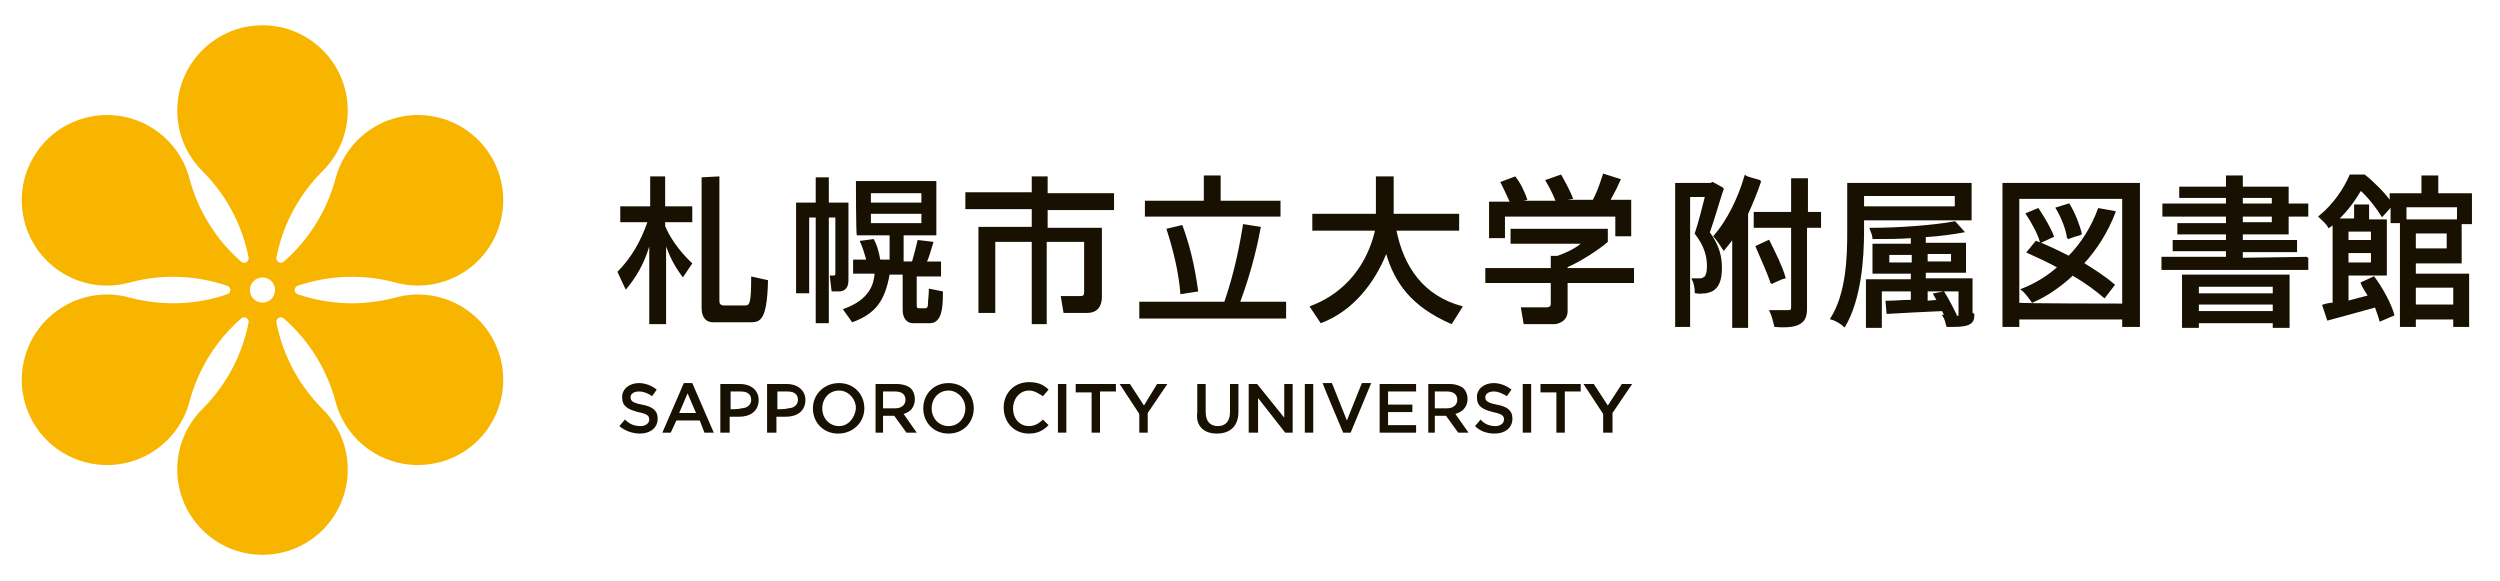
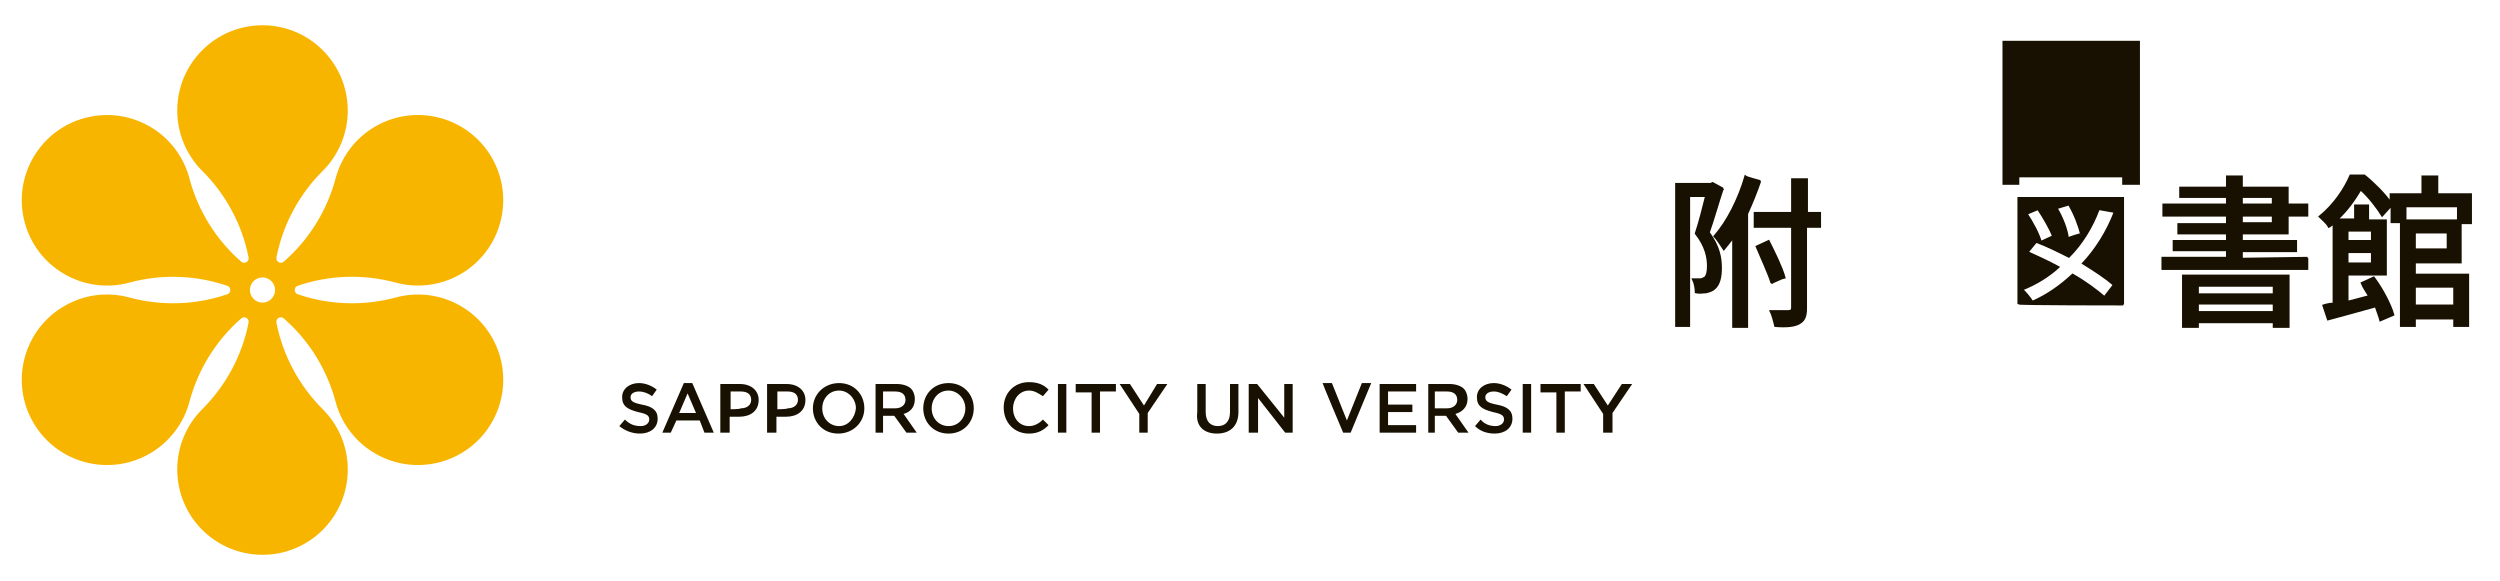
<svg xmlns="http://www.w3.org/2000/svg" id="_文字" width="267.324" height="62.124" viewBox="0 0 267.324 62.124">
  <defs>
    <style>.cls-1{fill-rule:evenodd;}.cls-1,.cls-2,.cls-3{stroke-width:0px;}.cls-1,.cls-3,.cls-4{fill:#181000;}.cls-2{fill:#f8b500;}.cls-4{stroke:#181000;stroke-width:.2px;}</style>
  </defs>
  <path class="cls-1" d="m68.424,46.362c1.1,0,1.9-.6,1.9-1.6h0c0-.9-.6-1.3-1.7-1.5-1-.2-1.2-.4-1.2-.8h0c0-.3.3-.6.9-.6.5,0,1,.2,1.4.5l.5-.7c-.5-.4-1.2-.7-1.9-.7-1,0-1.8.6-1.8,1.5h0c0,1,.6,1.3,1.7,1.6,1,.2,1.2.4,1.2.8h0c0,.4-.4.7-.9.7-.7,0-1.2-.2-1.7-.7l-.6.7c.6.5,1.4.8,2.2.8Zm2.4-.1h.9l.6-1.3h2.5l.5,1.3h1l-2.3-5.3h-.9l-2.3,5.3h0Zm1.8-2.1l.9-2.1.9,2.1s-1.8,0-1.8,0Zm4.5,2.1h.9v-1.7h1c1.2,0,2.1-.6,2.1-1.8h0c0-1-.8-1.7-2-1.7h-2.1v5.2h.1Zm1-2.5v-1.9h1.1c.7,0,1.1.3,1.1.9h0c0,.5-.4.9-1.1.9-.1.1-1.1.1-1.1.1Zm4,2.5h.9v-1.7h1c1.2,0,2.1-.6,2.1-1.8h0c0-1-.8-1.7-2-1.7h-2.1v5.2h.1Zm1-2.5v-1.9h1.1c.7,0,1.1.3,1.1.9h0c0,.5-.4.9-1.1.9-.1.1-1.1.1-1.1.1Zm6.5,2.6c1.6,0,2.8-1.2,2.8-2.7h0c0-1.5-1.1-2.7-2.7-2.7s-2.8,1.2-2.8,2.7h0c0,1.5,1.1,2.7,2.7,2.7Zm.1-.8c-1,0-1.8-.8-1.8-1.9h0c0-1,.7-1.9,1.8-1.9,1,0,1.8.9,1.8,1.9h0c-.1,1-.8,1.9-1.8,1.9Zm3.8.7h.9v-1.8h1.2l1.3,1.8h1.1l-1.4-2c.7-.2,1.2-.7,1.2-1.6h0c0-.5-.2-.9-.4-1.1-.3-.3-.9-.5-1.5-.5h-2.3v5.2h-.1Zm.9-2.6v-1.8h1.3c.7,0,1.1.3,1.1.9h0c0,.5-.4.9-1.1.9h-1.3Zm7,2.7c1.6,0,2.7-1.2,2.7-2.7h0c0-1.5-1.1-2.7-2.7-2.7s-2.7,1.2-2.7,2.7h0c0,1.5,1.1,2.7,2.7,2.7Zm0-.8c-1,0-1.8-.8-1.8-1.9h0c0-1,.7-1.9,1.8-1.9,1,0,1.8.9,1.8,1.9h0c0,1-.7,1.9-1.8,1.9h0Zm8.6.8c1,0,1.6-.4,2.1-.9l-.6-.6c-.4.4-.9.7-1.5.7-1,0-1.7-.8-1.7-1.9h0c0-1,.7-1.9,1.7-1.9.6,0,1,.3,1.5.6l.6-.7c-.5-.5-1.1-.8-2.1-.8-1.6,0-2.7,1.2-2.7,2.7h0c0,1.6,1.1,2.8,2.7,2.8Z" />
  <path class="cls-3" d="m113.124,41.062h.9v5.2h-.9v-5.2Z" />
  <path class="cls-1" d="m116.724,46.262h.9v-4.4h1.7v-.8h-4.3v.9h1.7c0-.1,0,4.3,0,4.3Zm5.1,0h.9v-2.1l2.1-3.1h-1.1l-1.4,2.3-1.5-2.3h-1.1l2.1,3.2c0-.1,0,2,0,2Zm8.3.1c1.4,0,2.3-.8,2.3-2.3v-3h-.9v3c0,1-.5,1.5-1.3,1.5s-1.3-.5-1.3-1.5v-3h-.9v3c-.2,1.5.7,2.3,2.1,2.3Zm3.5-.1h.9v-3.7l2.9,3.7h.8v-5.2h-.9v3.6l-2.9-3.6h-.9v5.2h.1Z" />
-   <path class="cls-3" d="m139.524,41.062h.9v5.2h-.9v-5.2Z" />
  <path class="cls-1" d="m143.624,46.262h.8l2.2-5.3h-1l-1.6,4-1.6-4h-1c0,.1,2.2,5.3,2.2,5.3Zm3.9,0h3.9v-.8h-3v-1.4h2.6v-.8h-2.6v-1.4h3v-.8h-3.9v5.2Zm5,0h.9v-1.8h1.2l1.3,1.8h1.1l-1.4-2c.7-.2,1.3-.7,1.3-1.6h0c0-.5-.2-.9-.4-1.1-.3-.3-.9-.5-1.5-.5h-2.3v5.2h-.2Zm.9-2.6v-1.8h1.3c.7,0,1.1.3,1.1.9h0c0,.5-.4.9-1.1.9.1,0-1.3,0-1.3,0Zm6.4,2.7c1.1,0,1.9-.6,1.9-1.6h0c0-.9-.6-1.3-1.7-1.5-1-.2-1.2-.4-1.2-.8h0c0-.3.3-.6.9-.6.5,0,.9.2,1.4.5l.5-.7c-.5-.4-1.2-.7-1.9-.7-1,0-1.8.6-1.8,1.5h0c0,1,.6,1.3,1.7,1.6,1,.2,1.2.4,1.2.8h0c0,.4-.4.7-.9.7-.6,0-1.2-.2-1.6-.7l-.6.7c.5.5,1.2.8,2.1.8Z" />
  <path class="cls-3" d="m162.824,41.062h.9v5.2h-.9v-5.2Z" />
  <path class="cls-1" d="m166.424,46.262h.9v-4.4h1.7v-.8h-4.3v.9h1.7s0,4.3,0,4.3Zm5.1,0h.9v-2.1l2.1-3.1h-1.1l-1.5,2.3-1.5-2.3h-1.1l2.1,3.2v2h.1Z" />
-   <path class="cls-3" d="m66.024,29.062c1.5-1.5,2.5-3.3,3.2-5.3h-2.9v-1.7h3.2v-3.2h1.6v3.2h2.9v1.7h-2.9v.4c.4,1,1.3,2.5,2.9,4l-1,1.5c-.9-1.2-1.3-2-1.8-3.3h0v8.3h-1.8v-8.3h0c-.6,2-1.5,3.4-2.5,4.6,0,.1-.9-1.9-.9-1.9Zm10.9-10.2v13.3c0,.3.1.5.5.5h2.2c.5,0,.7,0,.7-3.1l1.8.4c-.1,4.5-.9,4.5-2,4.5h-3.9c-.6,0-1.2-.4-1.2-1.5v-14l1.9-.1h0Zm10.3.1h1.4v2.7h2.1v8.3c0,1.1-.7,1.2-1,1.2h-.8l-.2-1.7h.4c.2,0,.2-.1.2-.2v-6h-.7v11.3h-1.4v-11.3h-.7v8.1h-1.4v-9.7h2.1v-2.7Zm4.3.4h8.6v5.8h-3.5v2.8h.9c.2-.7.4-1.4.6-2.3l1.7.2c-.4,1.3-.5,1.7-.7,2.1h1.5v1.6h-2.6v3.1c0,.3.1.3.3.3h.6c.3,0,.3-.3.3-.5,0-.3.1-.9.1-1.6l1.5.3c0,1.4,0,3.4-1.4,3.4h-1.8c-.7,0-1.1-.6-1.1-1.4v-3.8h-1.4c-.5,2.8-1.5,4.2-4,5.1l-1-1.4c2.9-1,3.3-2.7,3.4-3.8h-2.3v-1.5h1.4c-.2-.7-.4-1.4-.7-2l1.5-.2c.4.7.6,1.6.7,2.2h1v-2.6h-3.5c-.1,0-.1-5.8-.1-5.8Zm1.6,1.3v1h5.4v-1h-5.4Zm0,2.2v1h5.4v-1h-5.4Zm17.2-4h1.7v1.8h7.1v1.8h-7.1v1.9h5.8v7.3c0,.4,0,1.8-1.6,1.8h-2.5l-.3-1.8h2.1c.4,0,.4-.2.4-.5v-5.3h-4v8.8h-1.6v-8.8h-3.9v7.6h-1.8v-9.2h5.7v-1.9h-7.1v-1.8h7.1v-1.7Zm11.5,13.4h9.1c1.2-3.5,1.7-6.5,2-8.3l1.9.3c-.3,1.6-.9,4.5-2.2,8h4.9v1.8h-15.7v-1.8Zm6.9-13.5h1.8v2.7h6.4v1.7h-14.5v-1.7h6.3s0-2.7,0-2.7Zm-2.3,5.3c.7,1.9,1.3,4.1,1.7,7.1l-1.9.3c-.2-2.5-.8-4.8-1.5-7l1.7-.4Zm13.6,8.7c4.9-1.8,6.5-5.9,7-8.1h-6.7v-1.8h6.8v-4h1.9v4h7v1.8h-6.7c.8,3.9,2.9,7,7.1,8.1l-1.2,1.9c-4.4-1.9-6.1-4.5-7-7.5h0c-1.2,3-3.5,6.1-7,7.4,0,0-1.2-1.8-1.2-1.8Zm31.9-8.3v1.4c-.9.8-2.9,2.1-4.3,2.7v.1h7.1v1.6h-7.1v3c0,1.2-1.2,1.4-1.4,1.4h-3.3l-.3-1.8h2.7c.5,0,.5-.2.5-.5v-2.1h-7v-1.6h7v-1.3h.7c.6-.2,1.8-.7,2.5-1.3h-7.5v-1.6h10.4Zm-10.5-2.9c-.4-.9-.8-1.7-1-2.1l1.6-.6c.5.6,1,1.6,1.3,2.5l-.4.1h3.4c-.4-1-.7-1.5-1.1-2.2l1.7-.6c.3.5,1,1.8,1.3,2.6l-.6.1h2.7c.2-.4.5-.9,1.1-2.8l1.9.6c-.4.9-.6,1.3-1.1,2.2h2.2v3.9h-1.7v-2.1h-11.8v2.3h-1.7v-3.9h2.2Z" />
  <path class="cls-4" d="m184.224,20.162c-.5,1.5-1,3.3-1.5,4.7,1.1,1.5,1.3,2.7,1.3,3.8,0,1-.2,1.8-.7,2.2-.2.2-.5.3-.9.4-.3,0-.7.1-1.1,0,0-.4-.1-1-.3-1.4h.8c.2,0,.3-.1.5-.2.2-.2.3-.6.3-1.2,0-.9-.2-2.1-1.3-3.5.4-1.2.8-2.8,1.1-4h-1.8v13.9h-1.4v-15.2h3.7l.2-.1,1.1.6h0Zm4-.8c-.4,1.2-.9,2.4-1.4,3.5v12.1h-1.5v-9.6c-.3.5-.7.9-1,1.3-.2-.3-.7-1.1-1-1.4,1.4-1.6,2.6-4,3.3-6.4.1.1,1.6.5,1.6.5Zm6.3,4.9h-1.4v8.7c0,.9-.2,1.3-.7,1.6-.5.3-1.3.4-2.6.3-.1-.4-.3-1.2-.5-1.6h1.9c.3,0,.4-.1.4-.4v-8.6h-4v-1.5h4v-3.6h1.6v3.6h1.4v1.5h-.1Zm-5.1,6c-.3-1-1.1-2.7-1.6-3.9l1.3-.6c.6,1.2,1.4,2.8,1.7,3.9-.1,0-1.4.6-1.4.6Z" />
-   <path class="cls-4" d="m199.224,23.462v1.2c0,3-.3,7.3-2,10.2-.3-.3-1-.7-1.4-.8,1.7-2.7,1.8-6.6,1.8-9.3v-5.1h13.1v3.8s-11.5,0-11.5,0Zm0-2.6v1.3h9.9v-1.3h-9.9Zm11.8,12.7c0,.6-.1.9-.6,1.1s-1.2.2-2.2.2c-.1-.4-.2-.8-.4-1.1h.2c-.1-.2-.2-.4-.3-.6-2.1.1-4.3.2-5.9.3l-.1-1.2c.8,0,1.7-.1,2.7-.1v-1.1h-3.3v3.9h-1.5v-5h4.8v-.8h-4.1v-3h4.1v-.8c-1.4.1-2.8.1-4.1.1,0-.3-.2-.7-.3-1,3.1,0,6.9-.3,9-.7l.9,1c-1.1.2-2.5.4-4.1.5v.8h4.3v3h-4.3v.8h5v3.7h.2Zm-6.5-5.4v-1h-2.6v1h2.6Zm1.5-1.1v1h2.7v-1h-2.7Zm2.6,6.8h.7c.2,0,.2-.1.2-.2v-2.6h-3.5v1.2l1.2-.1c-.1-.2-.3-.5-.4-.7l1-.2c.5.8,1,1.8,1.3,2.4l-.5.2Z" />
-   <path class="cls-4" d="m228.724,19.662v15.2h-1.7v-.8h-11.2v.8h-1.6v-15.2h14.5Zm-1.7,12.9v-11.4h-11.2v11.3c.1.1,11.2.1,11.2.1Zm-.9-9.9c-.8,2.1-2,4-3.4,5.5,1.3.8,2.5,1.6,3.3,2.3l-1,1.3c-.8-.7-2-1.6-3.4-2.4-1.3,1.2-2.7,2.2-4.3,2.9-.2-.3-.7-1-1.1-1.3,1.5-.6,2.8-1.4,3.9-2.4-1.1-.6-2.2-1.1-3.3-1.6l.9-1.1c1.1.4,2.3,1,3.5,1.6,1.4-1.4,2.5-3.2,3.2-5.1l1.7.3h0Zm-7.9,3.2c-.2-.8-.9-2.1-1.5-3l1.2-.5c.6.9,1.3,2.1,1.6,2.9l-1.3.6Zm2.9-.4c-.1-.9-.6-2.2-1.2-3.2l1.3-.4c.6,1,1.1,2.3,1.3,3.2-0-.1-1.4.4-1.4.4Z" />
+   <path class="cls-4" d="m228.724,19.662h-1.7v-.8h-11.2v.8h-1.6v-15.2h14.5Zm-1.7,12.9v-11.4h-11.2v11.3c.1.1,11.2.1,11.2.1Zm-.9-9.9c-.8,2.1-2,4-3.4,5.5,1.3.8,2.5,1.6,3.3,2.3l-1,1.3c-.8-.7-2-1.6-3.4-2.4-1.3,1.2-2.7,2.2-4.3,2.9-.2-.3-.7-1-1.1-1.3,1.5-.6,2.8-1.4,3.9-2.4-1.1-.6-2.2-1.1-3.3-1.6l.9-1.1c1.1.4,2.3,1,3.5,1.6,1.4-1.4,2.5-3.2,3.2-5.1l1.7.3h0Zm-7.9,3.2c-.2-.8-.9-2.1-1.5-3l1.2-.5c.6.9,1.3,2.1,1.6,2.9l-1.3.6Zm2.9-.4c-.1-.9-.6-2.2-1.2-3.2l1.3-.4c.6,1,1.1,2.3,1.3,3.2-0-.1-1.4.4-1.4.4Z" />
  <path class="cls-4" d="m246.724,27.562v1.2h-15.5v-1.2h6.9v-.8h-5.7v-1h5.7v-.8h-5.2v-1h5.2v-.9h-6.8v-1.2h6.8v-.8h-5v-1h5v-1.2h1.6v1.2h4.9v1.8h2.1v1.2h-2.1v1.9h-4.9v.8h5.8v1.1h-5.8v.8l7-.1h0Zm-13.3,1.9h11.3v5.5h-1.6v-.5h-8.1v.5h-1.6s0-5.5 0-5.5Zm1.6,1.1v.9h8.1v-.9h-8.1Zm8.1,2.8v-.9h-8.1v.9h8.1Zm-3.4-11.5h3.3v-.8h-3.3v.8Zm0,2h3.3v-.8h-3.3v.8Z" />
  <path class="cls-4" d="m258.224,28.062v1.3h5.7v5.5h-1.5v-.8h-4.2v.8h-1.5v-11.1h-1v-1.8l-1,1.1c-.5-.8-1.4-2-2.3-2.8-.6,1-1.4,2.2-2.5,3.2h1.9v-1.5h1.4v1.6h1.9v5.8h-4.1v2.9c.8-.2,1.5-.4,2.3-.6-.3-.5-.6-.9-.8-1.4l1.3-.6c.9,1.2,1.8,2.9,2.1,4l-1.4.6c-.1-.4-.3-.9-.5-1.5-1.8.5-3.6,1-5.1,1.4l-.5-1.5c.3-.1.7-.2,1.1-.2v-8.6c-.1.1-.3.3-.5.4-.2-.4-.7-.8-1-1.1,1.6-1.3,2.7-3,3.3-4.4h1.5c1,.8,2.2,2,2.8,2.9v-.9h3.4v-1.9h1.6v1.9h3.6v3.1h-1.1v4.2h-4.9Zm-7.2-3.4v1.1h2.6v-1.1h-2.6Zm2.6,3.5v-1.2h-2.6v1.2h2.6Zm3.6-6.1v1.5h5.6v-1.5h-5.6Zm4.5,2.8h-3.5v1.8h3.5v-1.8Zm-3.5,5.8v2h4.2v-2h-4.2Z" />
  <path class="cls-2" d="m24.629,31.01c.001.206-.131.389-.326.455-3.445,1.182-7.09,1.253-10.473.345-2.342-.64-4.842-.313-6.941.906-4.363,2.514-5.857,8.087-3.34,12.451,2.522,4.361,8.095,5.855,12.46,3.338,2.101-1.212,3.632-3.213,4.252-5.558.905-3.383,2.788-6.506,5.534-8.898.153-.134.374-.158.551-.059.18.102.274.309.233.511-.702,3.573-2.466,6.765-4.943,9.244-1.72,1.709-2.685,4.034-2.683,6.459,0,5.04,4.081,9.121,9.117,9.121,5.033,0,9.116-4.081,9.116-9.121,0-2.523-1.029-4.806-2.688-6.459-2.529-2.522-4.249-5.74-4.94-9.244-.039-.202.053-.407.231-.511.18-.098.401-.075.557.059,2.744,2.392,4.629,5.514,5.534,8.898.619,2.346,2.151,4.348,4.254,5.558,4.361,2.514,9.938,1.023,12.456-3.338,2.514-4.365,1.022-9.936-3.339-12.451-2.185-1.264-4.677-1.515-6.939-.906-3.448.932-7.097.812-10.476-.345-.194-.066-.325-.249-.324-.455-.001-.205.13-.387.324-.452,3.38-1.156,7.028-1.274,10.475-.34,2.258.606,4.753.356,6.94-.908,4.361-2.522,5.853-8.092,3.339-12.452-2.519-4.36-8.096-5.856-12.456-3.338-2.101,1.213-3.631,3.215-4.25,5.561-.907,3.382-2.793,6.503-5.537,8.895-.154.137-.378.16-.557.058-.176-.103-.269-.306-.232-.507.689-3.504,2.409-6.723,4.94-9.242,1.722-1.71,2.69-4.037,2.688-6.464,0-5.036-4.083-9.12-9.116-9.12-5.036,0-9.117,4.085-9.117,9.12,0,2.522,1.026,4.808,2.684,6.465,2.532,2.519,4.253,5.738,4.942,9.242.04.201-.054.406-.233.507-.177.101-.399.079-.554-.054-2.691-2.348-4.618-5.447-5.534-8.899-.62-2.347-2.152-4.348-4.254-5.56-4.361-2.518-9.94-1.024-12.456,3.335-2.518,4.362-1.021,9.938,3.34,12.456,2.101,1.215,4.599,1.541,6.941.907,3.447-.933,7.095-.814,10.474.342.195.063.327.244.328.449h0Zm4.785.002c0,.743-.603,1.346-1.346,1.346s-1.346-.603-1.346-1.346.603-1.346,1.346-1.346,1.346.603,1.346,1.346Z" />
</svg>